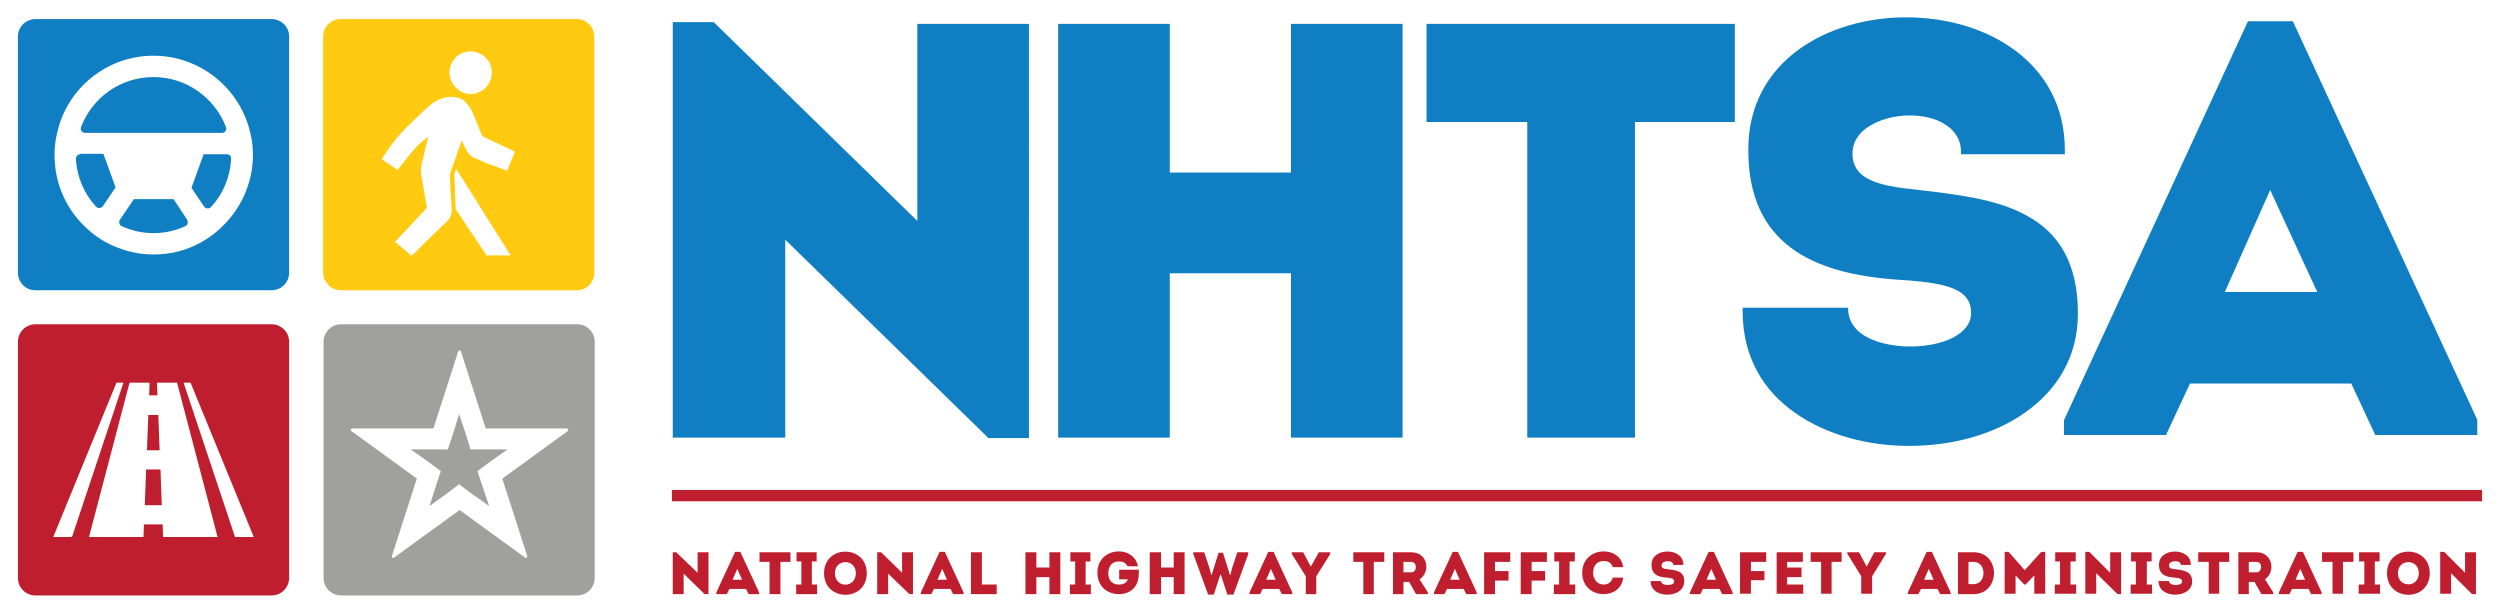
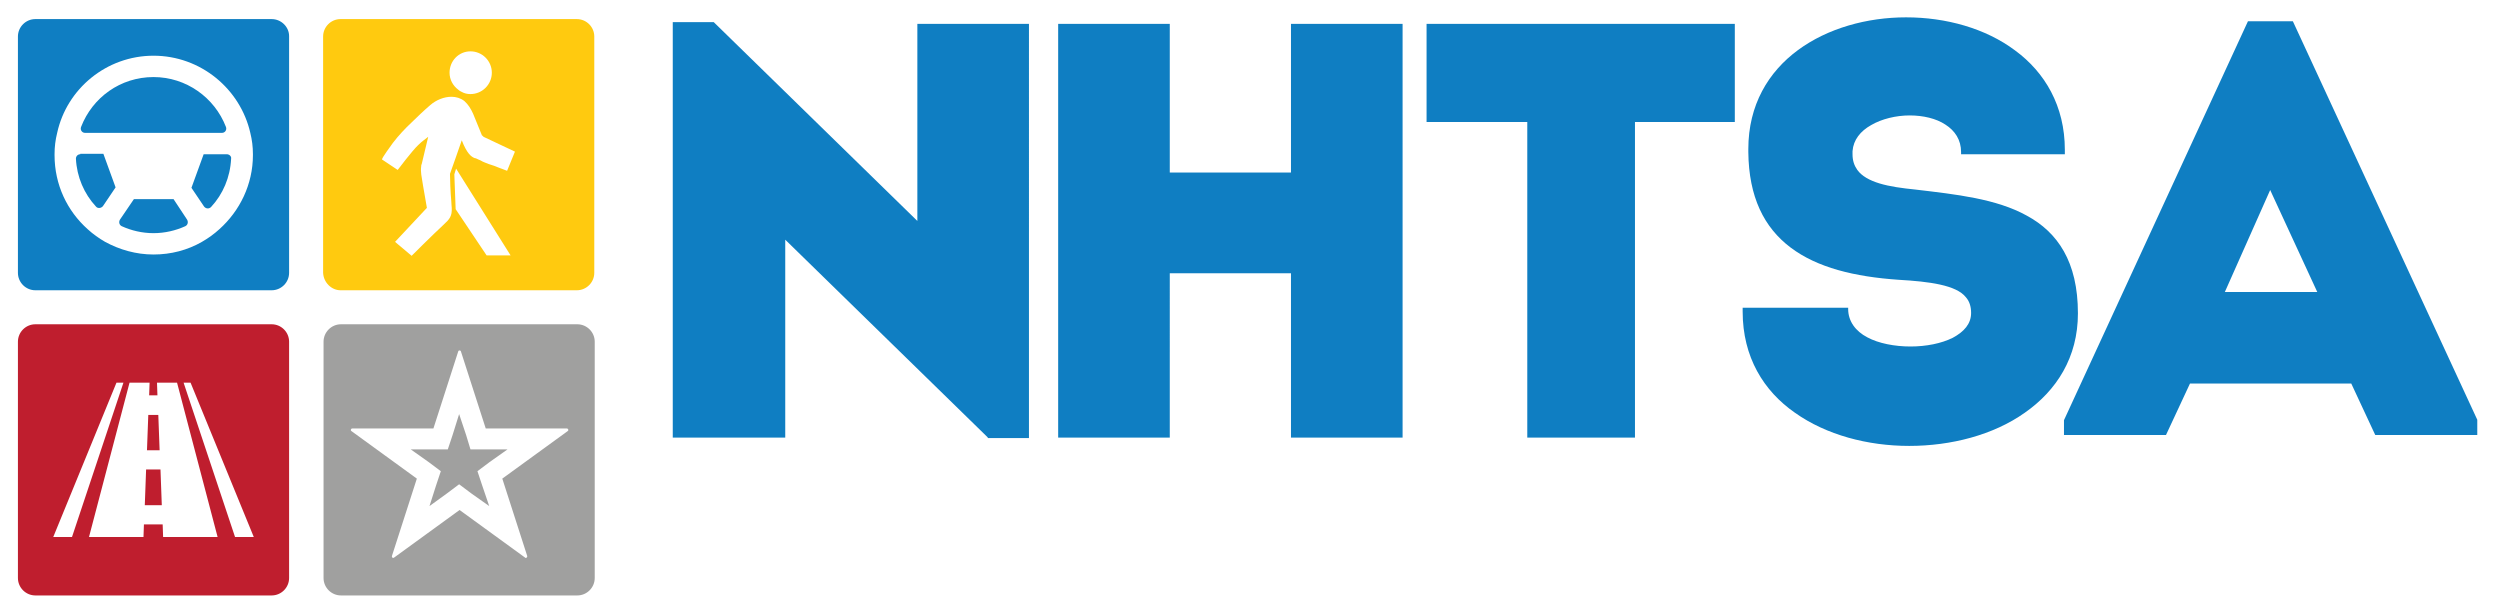
<svg xmlns="http://www.w3.org/2000/svg" id="svg9622" width="1024" height="251" viewBox="-3.978 -3.978 573.156 140.556">
  <defs id="defs9619" />
  <path id="path9382" d="m 4,0.4 c -2.2,0 -4,1.8 -4,4 V 58.6 c 0,2.2 1.8,4 4,4 h 54.199 c 2.2,0 4,-1.8 4,-4 V 4.301 c 0,-2.1 -1.8,-3.9 -4,-3.9 z m 27.1,8.4 c 10.8,0 19.901,7.599 22.201,17.699 0.4,1.6 0.6,3.2 0.6,4.9 v 0.199 c 0,6.7 -3.001,12.8 -7.701,17 -1.2,1.1 -2.6,2.1 -4,2.9 -3.3,1.9 -7.1,2.9 -11.1,2.9 -4,0 -7.8,-1.1 -11.1,-2.9 -1.4,-0.8 -2.8,-1.8 -4,-2.9 -4.7,-4.2 -7.6,-10.2 -7.6,-17 v -0.199 c 0,-1.7 0.2,-3.3 0.6,-4.9 2.2,-10.1 11.3,-17.699 22.1,-17.699 z m 0,4.898 c -7.6,0 -14,4.7 -16.6,11.4 -0.3,0.7 0.2,1.4 0.9,1.4 h 31.4 c 0.7,0 1.198,-0.7 0.898,-1.4 -2.6,-6.7 -9.1,-11.4 -16.6,-11.4 z m -16.799,17.602 v 0.1 c -0.6,0 -1,0.5 -1,1 0.2,4.2 1.9,8.1 4.6,11 0.4,0.5 1.2,0.4 1.6,-0.1 L 22.4,39 19.6,31.301 Z m 28.299,0.1 -2.799,7.699 2.898,4.301 c 0.4,0.5 1.102,0.6 1.602,0.1 2.7,-2.9 4.4,-6.8 4.6,-11.1 0.1,-0.5 -0.4,-1 -1,-1 z m -16,10.299 -3.199,4.701 c -0.3,0.5 -0.2,1.2 0.4,1.5 2.2,1 4.699,1.6 7.299,1.6 2.6,0 5.101,-0.6 7.301,-1.6 0.6,-0.3 0.7,-1 0.4,-1.5 l -3.102,-4.701 z" style="fill:#0f7ec2;fill-opacity:1" />
  <path id="polygon9392" d="m 74.1,70.4 c -2.2,0 -4,1.8 -4,4 v 54.199 c 0,2.2 1.8,4 4,4 h 54.201 c 2.2,0 4,-1.8 4,-4 V 74.4 c 0,-2.2 -1.8,-4 -4,-4 z m 27.201,6 c 0.1,0 0.299,0.099 0.299,0.199 l 5.701,17.701 h 18.6 c 0.3,0 0.499,0.4 0.199,0.6 l -15,10.9 5.701,17.699 c 0.1,0.2 -0.101,0.5 -0.301,0.5 -0.1,0 -0.099,3.9e-4 -0.199,-0.1 l -15,-10.9 -15,10.9 c -0.1,0 -0.101,0.1 -0.201,0.1 -0.2,0 -0.399,-0.2 -0.299,-0.5 l 5.699,-17.699 -15,-10.9 c -0.3,-0.2 -0.101,-0.6 0.199,-0.6 h 18.602 L 101,76.6 c 0.1,-0.2 0.201,-0.199 0.301,-0.199 z M 101.199,91 l -1.5,4.801 -1.1,3.299 h -3.5 -5 l 4.1,2.9 2.801,2.1 -1.1,3.301 -1.5,4.699 4,-2.9 2.799,-2.1 2.801,2.1 4.1,2.9 -1.6,-4.699 -1.1,-3.301 2.799,-2.1 4.102,-2.9 h -5 -3.5 l -1,-3.299 z" style="fill:#a0a09f;fill-opacity:1" />
-   <path id="path9396" d="m 74,0.4 c -2.2,0 -4,1.8 -4,4 V 58.6 c 0.1,2.2 1.9,4 4,4 h 54.199 c 2.2,0 4,-1.8 4,-4 V 4.4 c 0,-2.2 -1.8,-4 -4,-4 z m 29.801,7.4 c 2.7,0 4.898,2.198 4.898,4.898 0,2.7 -2.198,4.9 -4.898,4.9 -0.6,0 -1.102,-0.099 -1.602,-0.299 -0.4,-0.2 -0.899,-0.401 -1.199,-0.701 -1.2,-0.9 -2,-2.3 -2,-3.9 0,-2.7 2.101,-4.898 4.801,-4.898 z m -4.326,10.418 c 1.045,0.011 2.063,0.305 2.926,0.98 0.9,0.8 1.5,1.8 2,2.9 0.6,1.5 1.4,3.4 2,4.9 0,0 -3.9e-4,0.1 0.1,0.1 l 0.301,0.301 0.199,0.1 7,3.301 -1.801,4.398 c 0,0 -1.9,-0.699 -2.1,-0.799 -1.4,-0.6 -1.6,-0.5 -3,-1.1 -0.8,-0.3 -0.7,-0.401 -1.5,-0.701 -0.3,-0.1 -0.499,-0.299 -0.799,-0.299 -0.8,-0.3 -1.8,-1.002 -3,-4.102 0,0.1 -2.701,7.701 -2.701,7.701 0,1 0.101,4.199 0.301,6.299 0,0.6 0.1,1.2 0.1,1.5 0.1,1.9 -0.501,2.601 -1.801,3.801 -2.6,2.4 -7.398,7.199 -7.398,7.199 l -3.801,-3.199 7.301,-7.801 c 0,0 -0.8,-4.699 -0.9,-5.199 -0.3,-2.1 -0.6,-2.9 -0.4,-4.4 0,-0.1 -3.9e-4,-0.3 0.1,-0.4 l 1.5,-6.299 c -0.6,0.5 -1.399,1 -2.299,1.9 -1.3,1.2 -4.701,5.699 -4.701,5.699 l -3.6,-2.4 c 0,-0.4 2,-3.099 2.5,-3.799 1.3,-1.7 2.801,-3.301 4.301,-4.701 0.9,-0.9 2.999,-2.9 4.299,-4 1.312,-1.125 3.133,-1.898 4.875,-1.881 z M 100.5,34.699 113,54.6 h -5.5 L 100.4,44 100.1,36 c 0.1,-0.3 0.2,-0.801 0.4,-1.301 z" style="fill:#ffca0f;fill-opacity:1" />
+   <path id="path9396" d="m 74,0.4 c -2.2,0 -4,1.8 -4,4 V 58.6 c 0.1,2.2 1.9,4 4,4 h 54.199 c 2.2,0 4,-1.8 4,-4 V 4.4 c 0,-2.2 -1.8,-4 -4,-4 z m 29.801,7.4 c 2.7,0 4.898,2.198 4.898,4.898 0,2.7 -2.198,4.9 -4.898,4.9 -0.6,0 -1.102,-0.099 -1.602,-0.299 -0.4,-0.2 -0.899,-0.401 -1.199,-0.701 -1.2,-0.9 -2,-2.3 -2,-3.9 0,-2.7 2.101,-4.898 4.801,-4.898 z m -4.326,10.418 c 1.045,0.011 2.063,0.305 2.926,0.98 0.9,0.8 1.5,1.8 2,2.9 0.6,1.5 1.4,3.4 2,4.9 0,0 -3.9e-4,0.1 0.1,0.1 l 0.301,0.301 0.199,0.1 7,3.301 -1.801,4.398 c 0,0 -1.9,-0.699 -2.1,-0.799 -1.4,-0.6 -1.6,-0.5 -3,-1.1 -0.8,-0.3 -0.7,-0.401 -1.5,-0.701 -0.3,-0.1 -0.499,-0.299 -0.799,-0.299 -0.8,-0.3 -1.8,-1.002 -3,-4.102 0,0.1 -2.701,7.701 -2.701,7.701 0,1 0.101,4.199 0.301,6.299 0,0.6 0.1,1.2 0.1,1.5 0.1,1.9 -0.501,2.601 -1.801,3.801 -2.6,2.4 -7.398,7.199 -7.398,7.199 l -3.801,-3.199 7.301,-7.801 c 0,0 -0.8,-4.699 -0.9,-5.199 -0.3,-2.1 -0.6,-2.9 -0.4,-4.4 0,-0.1 -3.9e-4,-0.3 0.1,-0.4 l 1.5,-6.299 c -0.6,0.5 -1.399,1 -2.299,1.9 -1.3,1.2 -4.701,5.699 -4.701,5.699 l -3.6,-2.4 c 0,-0.4 2,-3.099 2.5,-3.799 1.3,-1.7 2.801,-3.301 4.301,-4.701 0.9,-0.9 2.999,-2.9 4.299,-4 1.312,-1.125 3.133,-1.898 4.875,-1.881 z M 100.5,34.699 113,54.6 h -5.5 L 100.4,44 100.1,36 z" style="fill:#ffca0f;fill-opacity:1" />
  <path id="path9398" d="m 4,70.4 c -2.2,0 -4,1.8 -4,4 v 54.199 c 0,2.2 1.8,4 4,4 h 54.199 c 2.2,0 4,-1.8 4,-4 V 74.4 c 0,-2.2 -1.8,-4 -4,-4 z m 18.6,13.4 h 1.6 l -11.799,35.398 h -4.301 z m 3,0 h 4.6 l -0.1,2.898 h 1.9 l -0.1,-2.898 h 4.6 l 9.301,35.398 h -12.5 l -0.102,-2.898 h -4.299 l -0.1,2.898 h -12.5 z m 12.4,0 h 1.6 l 14.5,35.398 h -4.299 z m -8.1,7.398 -0.301,8.102 h 2.9 l -0.301,-8.102 z m -0.5,12.5 -0.301,8.201 h 3.9 l -0.301,-8.201 z" style="fill:#bf1e2e;fill-opacity:1" />
  <path id="polygon9404" d="m 433.1,0 c -9,0 -17.999,2.5 -24.799,7.5 -6.8,5 -11.4,12.599 -11.4,22.699 v 0.701 c 0.1,10.3 3.599,17.3 9.699,21.9 6.1,4.6 14.601,6.698 24.801,7.398 3.5,0.2 6.8,0.502 9.5,1.102 2.7,0.6 4.8,1.498 5.9,2.898 0.8,0.9 1.199,2.102 1.199,3.602 0,2.5 -1.599,4.299 -4.199,5.699 -2.6,1.3 -6.101,2 -9.701,2 -3.6,0 -7.3,-0.7 -9.9,-2.1 -2.7,-1.4 -4.398,-3.7 -4.398,-6.5 V 66.6 h -24.201 v 0.5 0.4 c 0,10.4 4.8,18.199 12,23.199 7.2,5.1 16.701,7.602 26.201,7.602 9.6,0 19.3,-2.502 26.5,-7.602 7.3,-5.1 12.199,-12.699 12.199,-22.799 0,-11.9 -4.699,-18.6 -11.699,-22.4 -7,-3.9 -16.302,-4.9 -25.602,-6 -3,-0.3 -5.899,-0.7 -8.199,-1.4 -2.3,-0.7 -4.1,-1.7 -5.1,-3.1 -0.7,-1 -1.1,-2.1 -1.1,-3.6 v -0.701 c 0.2,-2.6 1.799,-4.6 4.299,-6 2.4,-1.4 5.701,-2.199 8.801,-2.199 3.1,0 6.099,0.7 8.199,2.1 2.2,1.4 3.6,3.501 3.6,6.301 v 0.5 H 469.5 v -0.5 -0.5 c 0,-10.1 -4.6,-17.801 -11.4,-22.801 -6.8,-5.1 -15.9,-7.6 -25,-7.6 z M 511.5,0.9 l -42.199,91.5 v 3.4 h 23.398 L 498.199,84 h 37 l 5.5,11.801 h 23.4 v -3.5 L 521.801,0.9 Z M 150.199,1.1 V 96.4 H 176 V 51 l 46.4,45.301 0.1,0.199 h 9.4 V 1.5 H 206.301 V 46.699 L 159.6,1.1 Z M 238.6,1.5 v 94.9 h 25.6 V 58.699 H 292 v 37.701 h 25.6 V 1.5 H 292 V 35.6 H 264.199 V 1.5 Z m 84.5,0 V 24 h 23.1 v 72.4 h 24.701 V 24 h 22.9 V 1.5 Z m 193.5,38.1 0.5,1.1 L 527.4,63 h -21.201 z" style="fill:#0f7ec2;fill-opacity:1" />
-   <path id="path9414" d="m 252.5,122.5 c -2.4,0 -4.9,1.6 -4.9,4.9 0,3.3 2.5,4.9 4.9,4.9 1.8,0 3.601,-0.801 4.301,-2.801 0.3,-0.9 0.299,-1.801 0.299,-2.801 h -4.5 v 0.102 2.1 h 2 c -0.4,0.9 -1.1,1.199 -2.1,1.199 -1.5,0 -2.4,-1 -2.4,-2.6 0,-1.5 0.8,-2.699 2.4,-2.699 1,0 1.6,0.3 2,1.1 h 2.4 C 256.4,123.5 254.4,122.5 252.5,122.5 Z m 111.199,0 c -2.4,0 -4.898,1.6 -4.898,4.9 0,3.3 2.498,4.9 4.898,4.9 2,0 4.2,-1.101 4.5,-3.801 h -2.398 c -0.3,1.1 -1.102,1.6 -2.102,1.6 -1.4,0 -2.398,-1.199 -2.398,-2.699 0,-1.6 0.898,-2.701 2.398,-2.701 1,0 1.802,0.4 2.102,1.4 h 2.398 c -0.4,-2.6 -2.5,-3.6 -4.5,-3.6 z m 14.65,0.025 c -1.85,0 -3.7,1.024 -3.65,3.074 0,2.1 1.4,2.8 3.5,2.9 1,0.1 1.701,0.2 1.701,0.9 0,1.1 -3,1.1 -3,-0.1 H 374.5 c -0.1,4.2 7.699,4.1 7.699,0.1 0.1,-2.3 -1.799,-2.601 -3.699,-2.801 -0.9,-0.1 -1.6,-0.2 -1.5,-1 0.1,-1.1 2.699,-1.2 2.699,0 H 382 c 0.05,-2.05 -1.8,-3.074 -3.65,-3.074 z m 116.4,0 c -1.85,0 -3.7,1.024 -3.65,3.074 0,2.1 1.4,2.8 3.5,2.9 1,0.1 1.801,0.2 1.801,0.9 0,1.1 -3,1.1 -3,-0.1 H 491 c -0.1,4.2 7.699,4.1 7.699,0.1 0,-2.3 -1.899,-2.601 -3.799,-2.801 -0.9,-0.1 -1.6,-0.2 -1.5,-1 0.1,-1.1 2.699,-1.2 2.699,0 h 2.301 c 0.05,-2.05 -1.8,-3.074 -3.65,-3.074 z m -304.949,0.025 c -2.45,0 -4.9,1.649 -4.9,4.949 0,6.6 9.799,6.6 9.799,0 0,-3.3 -2.448,-4.949 -4.898,-4.949 z m 358.5,0 c -2.45,0 -4.9,1.649 -4.9,4.949 0,6.6 9.799,6.6 9.799,0 0,-3.3 -2.448,-4.949 -4.898,-4.949 z M 164.5,122.6 l -4.301,9.301 v 0.4 h 2.4 l 0.6,-1.201 H 167 l 0.6,1.201 H 170 v -0.4 l -4.301,-9.301 z m 46.9,0 -4.301,9.301 v 0.4 H 209.5 l 0.6,-1.201 h 3.801 l 0.6,1.201 h 2.4 v -0.4 l -4.301,-9.301 z m 75.4,0 -4.301,9.301 v 0.4 h 2.4 L 285.5,131.1 h 3.801 l 0.6,1.201 h 2.4 v -0.4 L 288,122.6 Z m 42.299,0 -4.299,9.301 v 0.4 h 2.398 l 0.602,-1.201 h 3.799 l 0.6,1.201 h 2.4 v -0.4 l -4.299,-9.301 z m 58.701,0 -4.301,9.301 v 0.4 h 2.4 L 386.5,131.1 h 3.801 l 0.6,1.201 h 2.4 v -0.4 L 389,122.6 Z m 50,0 -4.301,9.301 v 0.4 h 2.4 L 436.5,131.1 h 3.801 l 0.6,1.201 h 2.4 v -0.4 L 439,122.6 Z m 17.898,0 v 9.6 h 2.5 V 128 l 2,2.1 H 460.5 L 462.5,128 v 4.199 h 2.5 v -9.6 h -0.9 l -3.799,4.201 -3.701,-4.201 z m 18.5,0 v 9.6 h 2.5 V 127.5 l 4.9,4.801 h 0.801 v -9.602 h -2.5 v 4.701 l -4.801,-4.801 z m 48.701,0 -4.301,9.301 v 0.4 H 521 l 0.6,-1.201 h 3.801 L 526,132.301 h 2.4 v -0.4 l -4.301,-9.301 z m 32.699,0 v 9.6 h 2.5 V 127.5 l 4.801,4.801 h 0.9 v -9.602 h -2.5 v 4.701 L 556.5,122.6 Z m -405.4,0.1 v 9.602 h 2.5 v -4.701 l 4.801,4.701 h 0.9 v -9.602 h -2.5 v 4.701 L 151,122.699 Z m 19.9,0 v 2.201 h 2.301 v 7.4 h 2.5 v -7.4 h 2.299 v -2.201 z m 8.5,0 v 2.102 h 1.1 v 5.299 H 178.5 v 2.201 h 4.801 v -2.201 h -1.201 v -5.299 h 1.1 v -2.102 z m 18.5,0 v 9.602 h 2.5 v -4.701 l 4.9,4.701 h 0.801 v -9.602 h -2.5 v 4.701 L 198,122.699 Z m 21.5,0 v 9.602 H 224.5 v -2.201 h -3.4 v -7.4 z m 12.5,0 v 9.602 h 2.5 v -3.9 h 3 v 3.9 h 2.5 v -9.602 h -2.5 v 3.5 h -3 v -3.5 z m 10.301,0 v 2.102 H 242.5 v 5.299 h -1.199 v 2.201 h 4.799 v -2.201 h -1.199 v -5.299 H 246 v -2.102 z m 18.199,0 v 9.602 h 2.6 v -3.9 h 2.9 v 3.9 h 2.5 v -9.602 h -2.5 v 3.5 h -2.9 v -3.5 z m 10,0 v 0.4 L 273,132.4 h 1.301 l 1.5,-4.6 h 0.1 l 1.5,4.6 h 1.4 l 3.398,-9.301 v -0.4 h -2.5 l -1.199,3.602 -0.4,1.6 H 278 l -1.6,-5.1 h -1 l -1.6,5.1 h -0.102 l -0.398,-1.6 -1.201,-3.602 z m 22.6,0 v 0.4 l 3.201,5.1 v 4.102 h 2.4 V 128.199 L 301,123.1 v -0.4 h -2.6 l -1.801,3.201 h -0.1 l -1.699,-3.201 z m 14.102,0 v 2.201 h 2.299 v 7.4 H 311 v -7.4 h 2.4 v -2.201 z m 9.1,0 v 9.602 h 2.4 V 129.5 h 1.299 l 1.6,2.801 h 2.701 v -0.4 l -1.9,-3 c 2.6,-1.7 1.9,-6.201 -1.9,-6.201 z m 20.9,0 v 9.602 h 2.5 v -3.102 h 3.1 V 127 h -3.1 v -2.1 h 3.5 v -2.201 z m 8.398,0 v 9.602 h 2.5 v -3.102 h 3.102 V 127 h -3.102 v -2.1 h 3.5 v -2.201 z m 7.701,0 v 2.102 H 353.5 v 5.299 h -1.199 v 2.201 h 4.898 v -2.201 h -1.299 v -5.299 h 1.199 v -2.102 z m 42.6,0 v 9.5 h 2.5 v -3.1 h 3.1 V 127 H 397.5 v -2.1 h 3.5 v -2.201 z m 8.4,0 v 9.5 H 409.5 v -2.1 h -3.699 v -1.699 h 3.299 v -2.201 h -3.299 v -1.299 h 3.6 v -2.201 z m 7.799,0 v 2.201 h 2.4 v 7.299 H 416 v -7.299 h 2.301 v -2.201 z m 8.4,0 V 123 l 3.201,5.199 v 4 h 2.5 v -4 L 428.5,123 v -0.301 h -2.699 l -1.701,3.201 h -0.1 l -1.699,-3.201 z m 25.4,0 v 9.602 h 3.6 c 6.2,-0.1 6.2,-9.602 0,-9.602 z m 22.301,0 v 2.102 h 1.1 v 5.299 h -1.201 v 2.1 h 4.9 v -2.1 h -1.299 v -5.299 H 472 v -2.102 z m 17.398,0 v 2.102 h 1.102 v 5.299 h -1.201 v 2.1 H 489.5 v -2.1 h -1.199 v -5.299 h 1.1 v -2.102 z m 15.4,0 v 2.201 H 502.5 v 7.299 h 2.4 v -7.299 h 2.299 v -2.201 z m 9.201,0 v 9.602 h 2.398 V 129.5 H 513 l 1.6,2.801 h 2.701 v -0.4 l -1.9,-3 c 2.5,-1.7 1.8,-6.201 -1.9,-6.201 z m 19.199,0 v 2.201 h 2.4 v 7.299 h 2.4 v -7.299 h 2.398 v -2.201 z m 8.5,0 v 2.102 h 1.199 v 5.299 h -1.299 v 2.1 h 4.9 v -2.1 h -1.201 v -5.299 h 1.1 v -2.102 z m -219.199,2.201 h 1.799 c 1.4,0 1.4,2.4 0,2.4 h -1.799 z m 129.6,0 h 1.199 c 3,0 3,5.1 0,5.1 h -1.199 z m 64.299,0 H 513.5 c 1.4,0 1.3,2.4 0,2.4 h -1.801 z m -321.898,0.049 c 1.2,0 2.398,0.851 2.398,2.551 0,3.5 -4.799,3.5 -4.799,0 0,-1.7 1.2,-2.551 2.4,-2.551 z m 358.5,0 c 1.2,0 2.398,0.851 2.398,2.551 0,3.4 -4.799,3.4 -4.799,0 0,-1.7 1.2,-2.551 2.4,-2.551 z M 165,126.5 l 1.1,2.5 h -2.199 z m 47,0 1.1,2.5 h -2.199 z m 75.4,0 1.1,2.5 h -2.199 z m 42.199,0 1.1,2.5 H 328.5 Z m 58.801,0 1.1,2.5 h -2.199 z m 49.9,0 1.1,2.5 h -2.201 z m 85.199,0 1.1,2.5 h -2.199 z" style="fill:#bf1e2e;fill-opacity:1" />
-   <rect x="150" y="108.4" class="st0" width="415.2" height="2.6" id="rect9498" style="fill:#bf1e2e;fill-opacity:1" />
</svg>